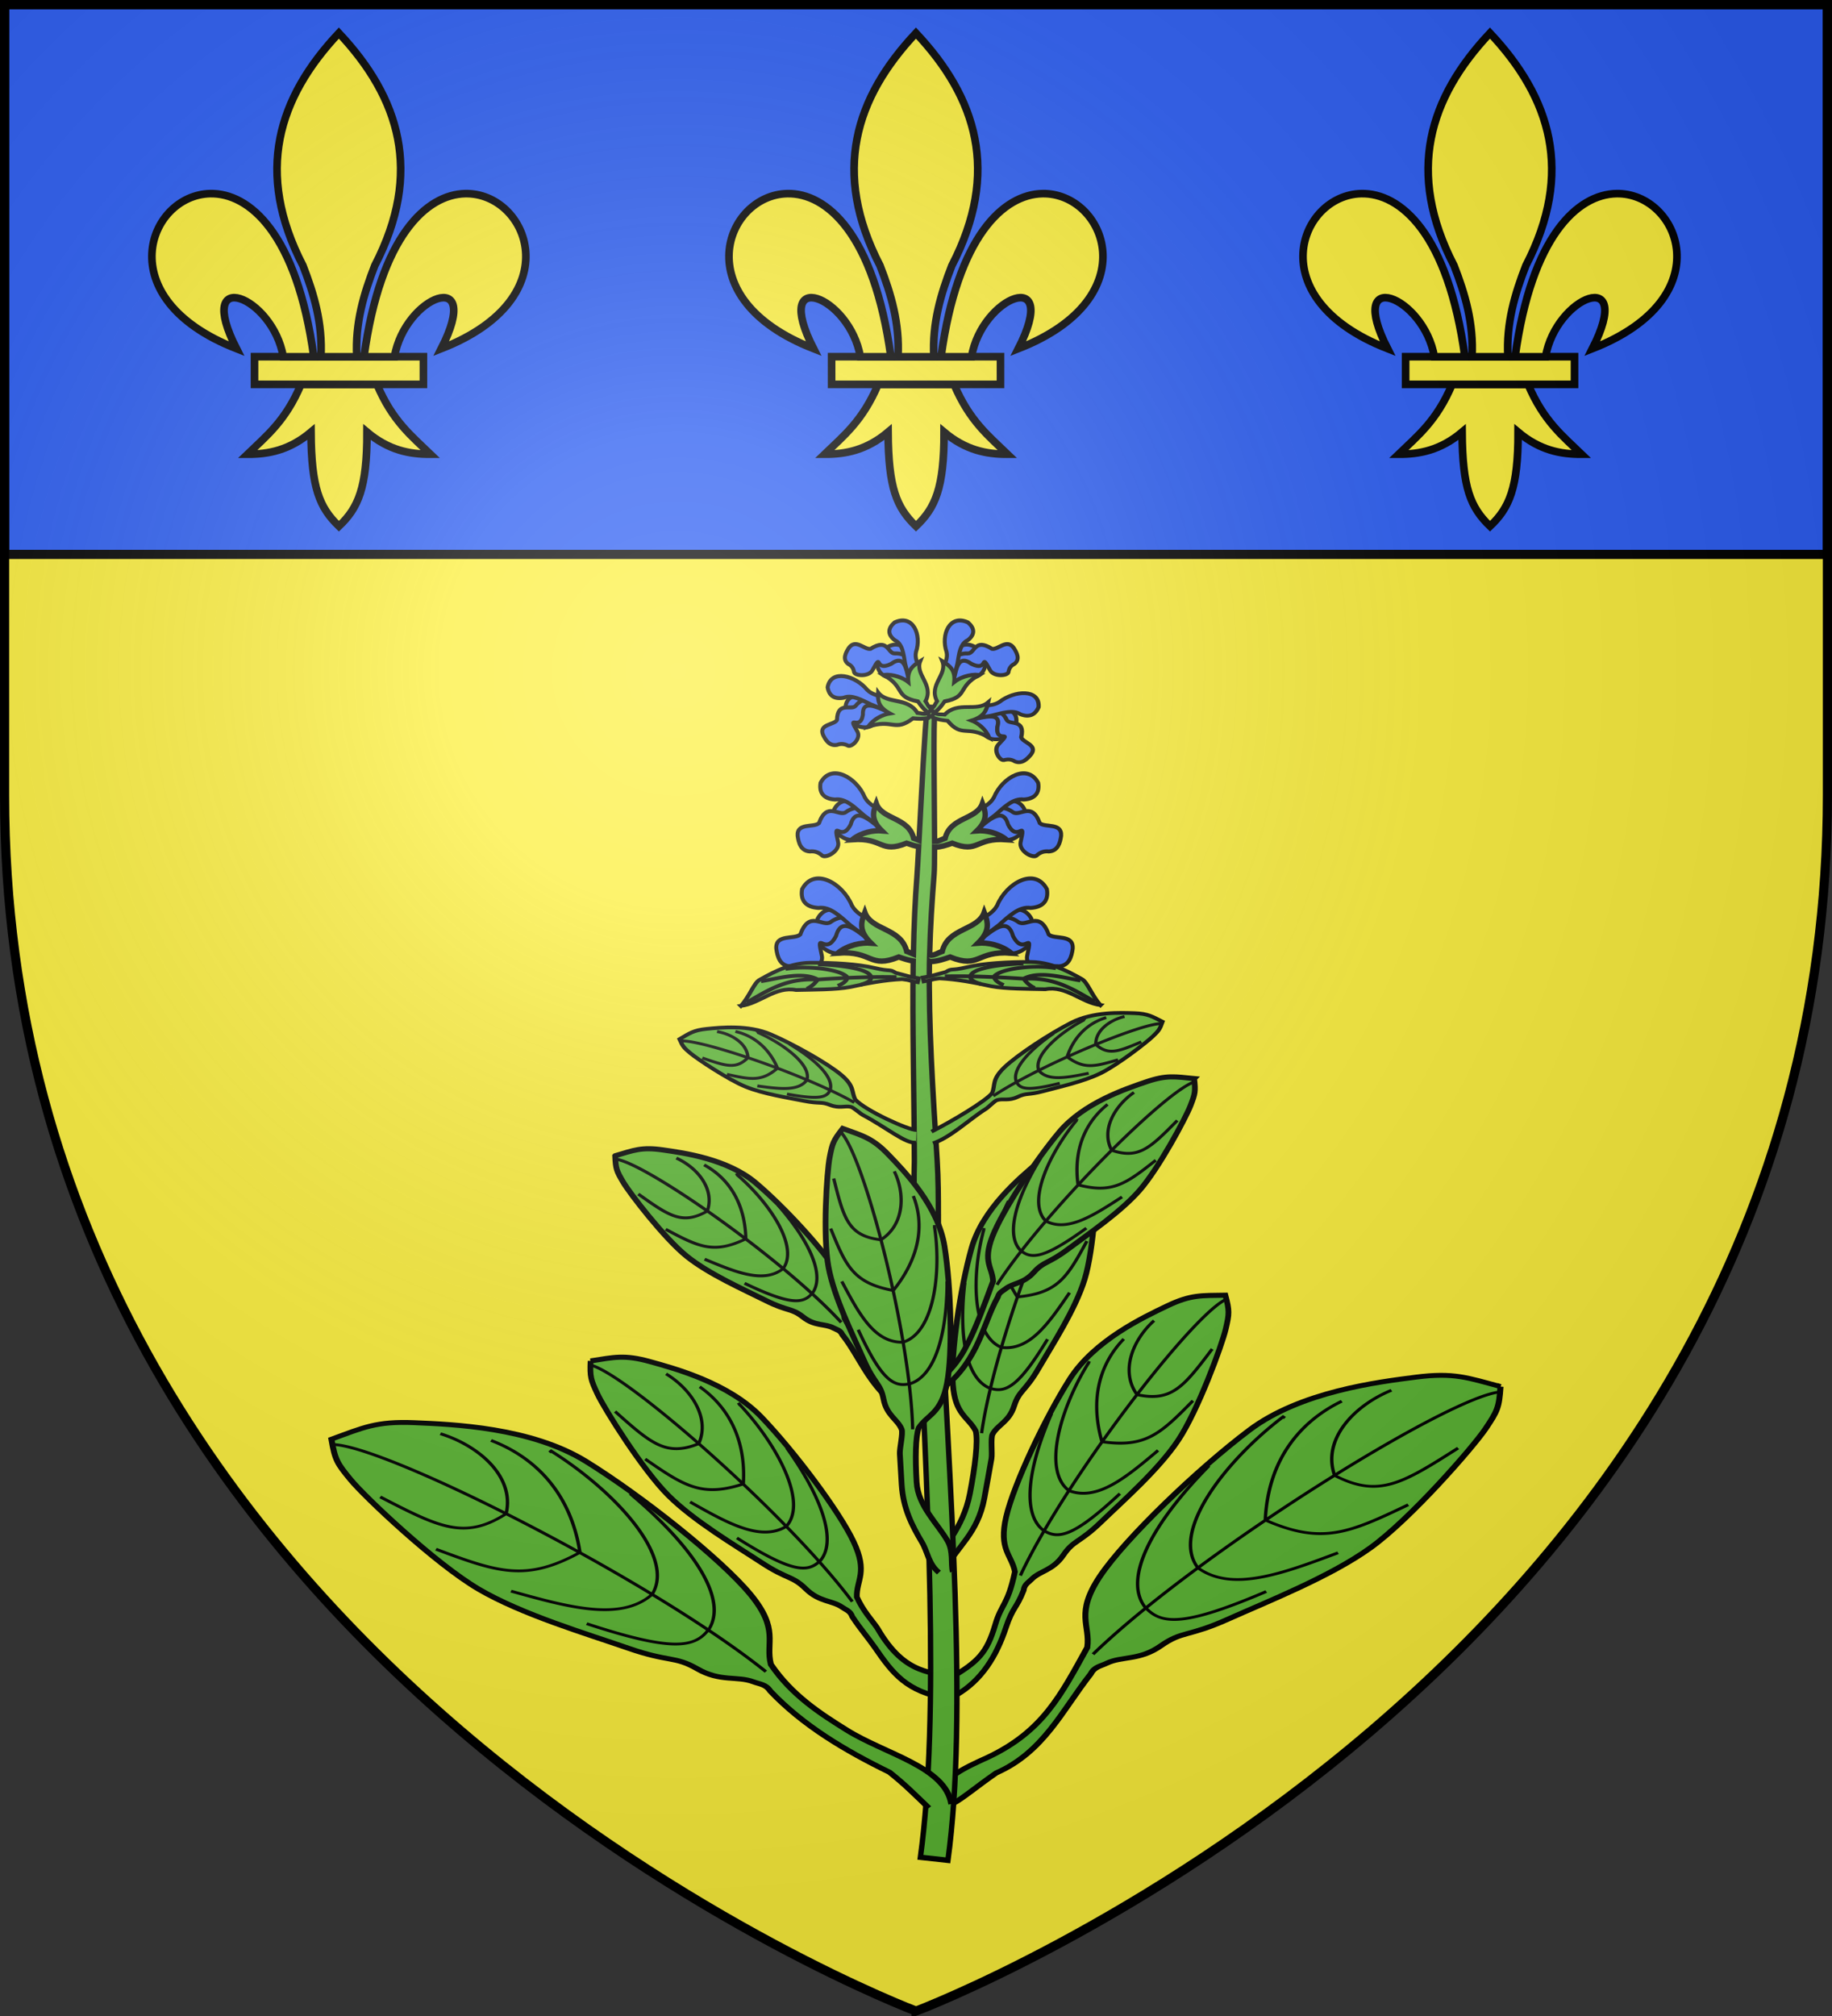
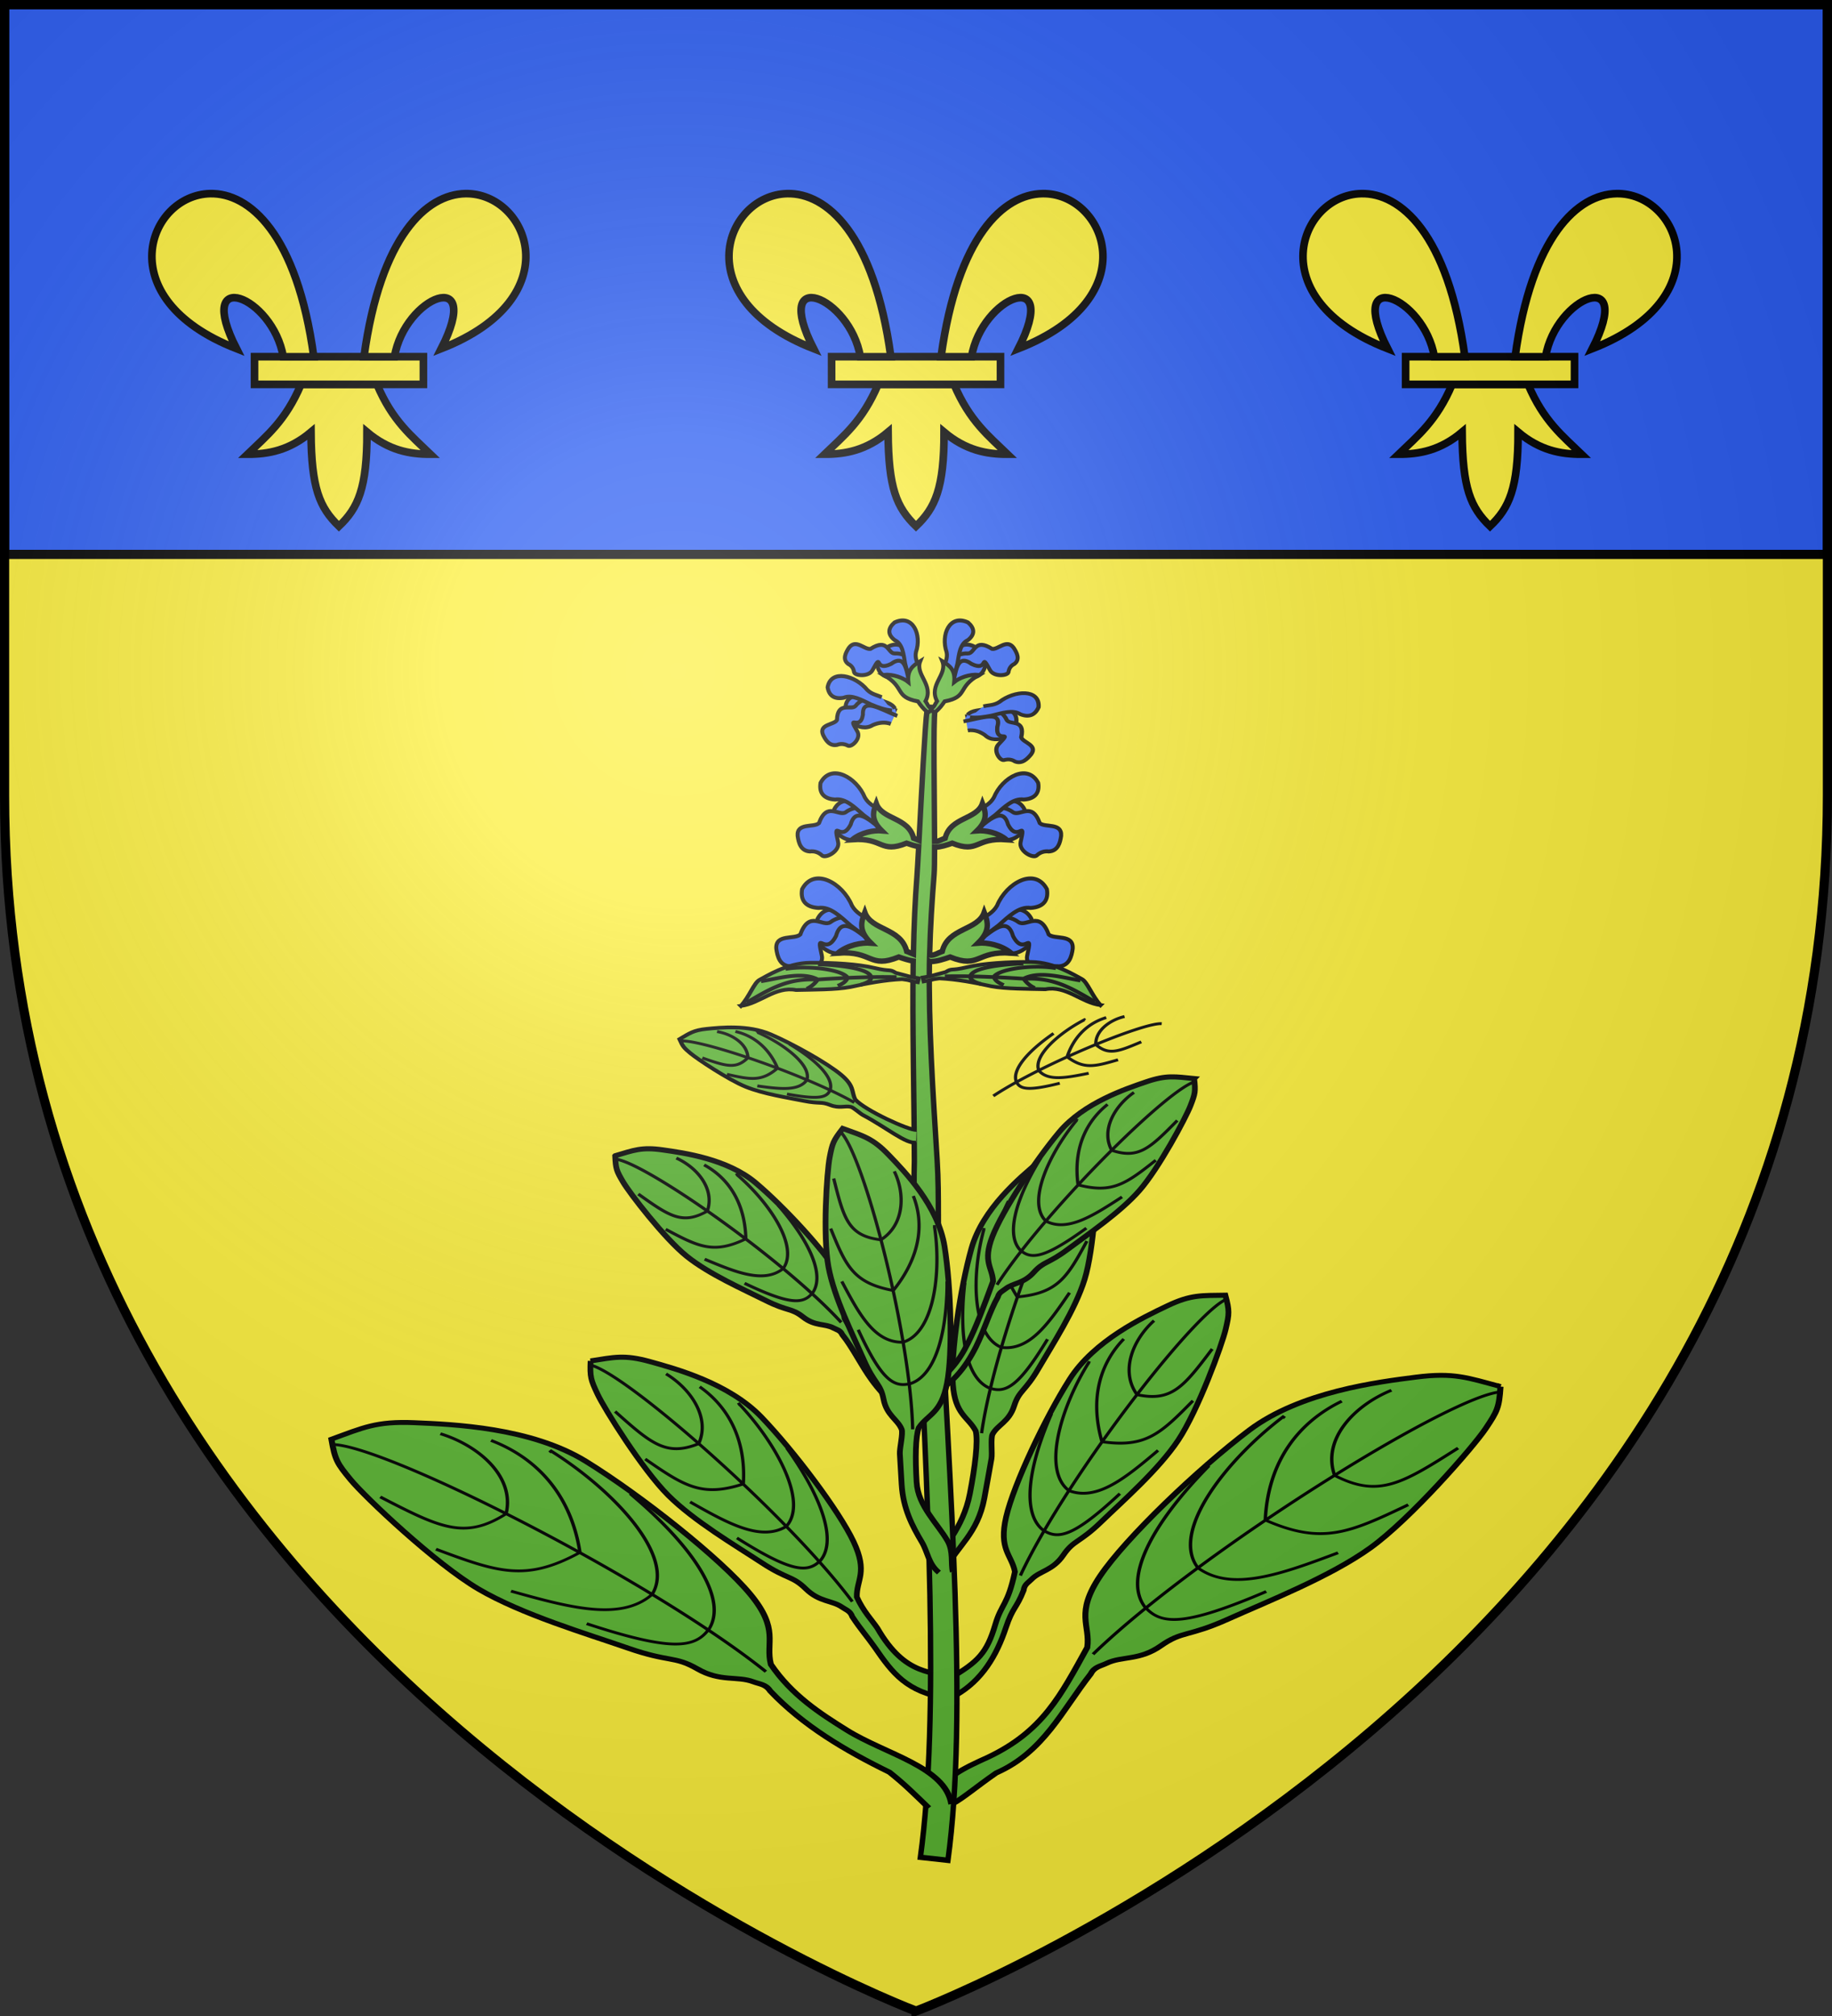
<svg xmlns="http://www.w3.org/2000/svg" xmlns:xlink="http://www.w3.org/1999/xlink" width="600" height="660">
  <rect width="100%" height="100%" fill="#333333" stroke="none" />
  <radialGradient id="d" cx="221.445" cy="226.331" r="300" gradientTransform="matrix(1.353 0 0 1.349 -77.63 -85.747)" gradientUnits="userSpaceOnUse">
    <stop offset="0" stop-color="#fff" stop-opacity=".314" />
    <stop offset=".19" stop-color="#fff" stop-opacity=".251" />
    <stop offset=".6" stop-color="#6b6b6b" stop-opacity=".125" />
    <stop offset="1" stop-opacity=".125" />
  </radialGradient>
  <path fill="#fcef3c" fill-rule="evenodd" d="M300 658.5s298.5-112.32 298.5-397.772V2.176H1.5v258.552C1.5 546.18 300 658.5 300 658.5" />
  <g stroke="#000" stroke-width=".995">
    <g stroke-width="1.454">
      <path fill="#5ab532" fill-rule="evenodd" d="M-328.3 315.987c7.67 3.028 11.222 3.886 17.368 10.918 6.27 7.173 18.949 21.543 21.608 38.744s3.749 45.197 1.729 58.198-6.974 13.246-10.359 19.083c-3.613 15.565-6.701 26.885-1.139 41.7 2.462 6.177 4.862 12.179 2.894 19.435l-4.548-2.519c-1.01-3.033-1.403-7.868-2.672-14.404-5.111-12.461-1.076-25.25.092-38.45.59-2.254-.43-3.308-1.06-5.004-1.55-4.181-5.677-5.734-6.976-12.68s-3.482-6.283-7.692-16.736-11.458-26.114-13.804-39.347-1.165-40.267-.18-46.58c.942-6.038 1.242-7.11 4.74-12.358z" transform="matrix(-1.08 -.708 -.808 .842 392.19 -44.56)" />
      <path fill="none" stroke-width=".821" d="M-300.24 443.659c-.199-5.819-.751-12.363-1.579-19.334-.702-5.916-1.601-12.138-2.65-18.485a552 552 0 0 0-4.043-21.677 578 578 0 0 0-4.862-21.465c-5.598-22.652-11.743-41.092-15.767-45.308m27.358 106.978c9.192-3.041 13.905-20.2 13.609-43.844m-16.205 26.096c11.635-4.149 14.062-29.89 11.154-49.385h-.561m-8.032 67.098c-6.028 1.56-10.627-1.94-19.467-22.764m16.871 5.051c-10.693.464-16.678-11.827-23.324-25.534m19.396 3.577c10.136-14.674 11.198-28.833 6.98-40.336m-7.015 40.336c-15.047-2.979-17.89-10.06-23.851-26.025m23.57-24.693c4.188 9.317 4.253 22.563-4.63 29.217-12.284-1.471-14.05-8.667-18.098-25.85" transform="matrix(-1.08 -.708 -.808 .842 392.19 -44.56)" />
    </g>
    <g stroke-width="2.162">
      <path fill="#5ab532" fill-rule="evenodd" d="M-328.3 315.987c7.67 3.028 11.222 3.886 17.368 10.918 6.27 7.173 18.949 21.543 21.608 38.744s3.749 45.197 1.729 58.198-6.974 13.246-10.359 19.083c-1.324 4.32-1.14 15.258-.236 26.708 1.222 15.48 8.403 23.662 10.934 33.352l-4.985-.983c-3.176-9.468-10.414-15.567-11.533-30.818-.432-5.88-.784-11.78-1.143-17.042-.158-2.31 1.16-8.763.53-10.46-1.55-4.18-5.677-5.733-6.976-12.68s-3.482-6.282-7.692-16.735-11.458-26.114-13.804-39.347-1.165-40.267-.18-46.58c.942-6.038 1.242-7.11 4.74-12.358z" transform="matrix(-.868 -.07 -.079 .766 95.923 108.346)" />
      <path fill="none" stroke-width="1.221" d="M-300.24 443.659c-.199-5.819-.751-12.363-1.579-19.334-.702-5.916-1.601-12.138-2.65-18.485a552 552 0 0 0-4.043-21.677 578 578 0 0 0-4.862-21.465c-5.598-22.652-11.743-41.092-15.767-45.308m27.358 106.978c9.192-3.041 13.905-20.2 13.609-43.844m-16.205 26.096c11.635-4.149 14.062-29.89 11.154-49.385h-.561m-8.032 67.098c-6.028 1.56-10.627-1.94-19.467-22.764m16.871 5.051c-10.693.464-16.678-11.827-23.324-25.534m19.396 3.577c10.136-14.674 11.198-28.833 6.98-40.336m-7.015 40.336c-15.047-2.979-17.89-10.06-23.851-26.025m23.57-24.693c4.188 9.317 4.253 22.563-4.63 29.217-12.284-1.471-14.05-8.667-18.098-25.85" transform="matrix(-.868 -.07 -.079 .766 95.923 108.346)" />
    </g>
    <g stroke-width="1.99">
      <path fill="#5ab532" fill-rule="evenodd" d="M-328.3 315.987c7.67 3.028 11.222 3.886 17.368 10.918 6.27 7.173 18.949 21.543 21.608 38.744s3.749 45.197 1.729 58.198-6.974 13.246-10.359 19.083c-1.012 5.827-.266 10.58-.3 14.108-1.65 21.368 7.45 24.395 14.09 31.93l-7.796 4.243c-10.76-9.587-11.018-18.31-10.996-30.237-.026-4.935-.495-8.556-.371-14.282.59-2.254-.43-3.308-1.06-5.004-1.55-4.181-5.677-5.734-6.976-12.68s-3.482-6.283-7.692-16.736-11.458-26.114-13.804-39.347-1.165-40.267-.18-46.58c.942-6.038 1.242-7.11 4.74-12.358z" transform="matrix(.807 -.436 .494 .713 302.259 77.105)" />
      <path fill="none" stroke-width="1.124" d="M-300.24 443.659c-.199-5.819-.751-12.363-1.579-19.334-.702-5.916-1.601-12.138-2.65-18.485a552 552 0 0 0-4.043-21.677 578 578 0 0 0-4.862-21.465c-5.598-22.652-11.743-41.092-15.767-45.308m27.358 106.978c9.192-3.041 13.905-20.2 13.609-43.844m-16.205 26.096c11.635-4.149 14.062-29.89 11.154-49.385h-.561m-8.032 67.098c-6.028 1.56-10.627-1.94-19.467-22.764m16.871 5.051c-10.693.464-16.678-11.827-23.324-25.534m19.396 3.577c10.136-14.674 11.198-28.833 6.98-40.336m-7.015 40.336c-15.047-2.979-17.89-10.06-23.851-26.025m23.57-24.693c4.188 9.317 4.253 22.563-4.63 29.217-12.284-1.471-14.05-8.667-18.098-25.85" transform="matrix(.807 -.436 .494 .713 302.259 77.105)" />
    </g>
    <g stroke-width="1.99">
      <path fill="#5ab532" fill-rule="evenodd" d="M-295.664 495.484c-6.506-8.685-7.818-19.604-7.03-30.796.62-8.787-.804-8.13-.633-15.996.59-2.254-.43-3.308-1.06-5.004-1.55-4.181-5.677-5.734-6.976-12.68s-3.482-6.283-7.692-16.736-11.458-26.114-13.804-39.347-1.165-40.267-.18-46.58c.942-6.038 1.242-7.11 4.74-12.358 7.669 3.028 11.22 3.886 17.367 10.918 6.27 7.173 18.949 21.543 21.608 38.744s3.749 45.197 1.729 58.198-6.974 13.246-10.359 19.083c-2.306 13.276.014 13.23-.87 21.783-1.185 11.47.545 15.727 7.152 24.946" transform="matrix(-.887 -.292 -.331 .783 214.72 80.749)" />
      <path fill="none" stroke-width="1.124" d="M-300.24 443.659c-.199-5.819-.751-12.363-1.579-19.334-.702-5.916-1.601-12.138-2.65-18.485a552 552 0 0 0-4.043-21.677 578 578 0 0 0-4.862-21.465c-5.598-22.652-11.743-41.092-15.767-45.308m27.358 106.978c9.192-3.041 13.905-20.2 13.609-43.844m-16.205 26.096c11.635-4.149 14.062-29.89 11.154-49.385h-.561m-8.032 67.098c-6.028 1.56-10.627-1.94-19.467-22.764m16.871 5.051c-10.693.464-16.678-11.827-23.324-25.534m19.396 3.577c10.136-14.674 11.198-28.833 6.98-40.336m-7.015 40.336c-15.047-2.979-17.89-10.06-23.851-26.025m23.57-24.693c4.188 9.317 4.253 22.563-4.63 29.217-12.284-1.471-14.05-8.667-18.098-25.85" transform="matrix(-.887 -.292 -.331 .783 214.72 80.749)" />
    </g>
    <g stroke-width="2.461">
      <path fill="#5ab532" fill-rule="evenodd" d="M-305.794 262.09c7.67 3.028 11.22 3.885 17.367 10.917 6.27 7.173 18.949 21.543 21.608 38.745s3.75 45.196 1.729 58.197-6.973 13.247-10.358 19.083c-2.307 13.276-3.892 22.87-4.477 31.45-.693 10.149.238 18.82 6.231 29.685l-3.07 1.086c-6.507-8.685-7.82-19.604-7.031-30.797.62-8.786 2.803-17.795 2.973-25.661.59-2.255-.43-3.309-1.06-5.005-1.55-4.18-5.677-5.733-6.976-12.68s-3.482-6.282-7.691-16.735c-4.21-10.453-11.459-26.114-13.805-39.347s-1.165-40.268-.18-46.58c.942-6.038 1.242-7.11 4.74-12.359z" transform="matrix(.614 -.44 .445 .524 272.589 106.484)" />
      <path fill="none" stroke-width="1.39" d="M-277.734 389.761c-.2-5.818-.752-12.363-1.58-19.334-.701-5.915-1.6-12.138-2.65-18.484a552 552 0 0 0-4.043-21.677 578 578 0 0 0-4.862-21.465c-5.598-22.653-11.743-41.093-15.767-45.309m27.358 106.978c9.192-3.04 13.905-20.2 13.61-43.843m-16.205 26.095c11.635-4.148 14.06-29.89 11.153-49.385h-.56m-8.033 67.098c-6.027 1.56-10.626-1.939-19.466-22.763m16.87 5.05c-10.693.465-16.678-11.827-23.324-25.534m19.396 3.578c10.136-14.674 11.198-28.833 6.98-40.336m-7.015 40.336c-15.046-2.98-17.889-10.06-23.85-26.026m23.57-24.692c4.188 9.316 4.253 22.563-4.63 29.217-12.284-1.472-14.051-8.667-18.099-25.85" transform="matrix(.614 -.44 .445 .524 272.589 106.484)" />
    </g>
    <g stroke-width="2.461">
      <path fill="#5ab532" fill-rule="evenodd" d="M-328.3 315.987c7.67 3.028 11.222 3.886 17.368 10.918 6.27 7.173 18.949 21.543 21.608 38.744s3.749 45.197 1.729 58.198-6.974 13.246-10.359 19.083c-2.306 13.276-3.89 22.87-4.476 31.45-.693 10.148.237 18.82 6.23 29.685l-3.07 1.086c-6.506-8.685-7.819-19.604-7.03-30.797.619-8.787 2.802-17.796 2.973-25.662.59-2.254-.43-3.308-1.06-5.004-1.55-4.181-5.677-5.734-6.976-12.68s-3.482-6.283-7.692-16.736-11.458-26.114-13.804-39.347-1.165-40.267-.18-46.58c.942-6.038 1.242-7.11 4.74-12.358z" transform="matrix(-.677 -.315 -.357 .598 281.648 60.728)" />
      <path fill="none" stroke-width="1.39" d="M-300.24 443.659c-.199-5.819-.751-12.363-1.579-19.334-.702-5.916-1.601-12.138-2.65-18.485a552 552 0 0 0-4.043-21.677 578 578 0 0 0-4.862-21.465c-5.598-22.652-11.743-41.092-15.767-45.308m27.358 106.978c9.192-3.041 13.905-20.2 13.609-43.844m-16.205 26.096c11.635-4.149 14.062-29.89 11.154-49.385h-.561m-8.032 67.098c-6.028 1.56-10.627-1.94-19.467-22.764m16.871 5.051c-10.693.464-16.678-11.827-23.324-25.534m19.396 3.577c10.136-14.674 11.198-28.833 6.98-40.336m-7.015 40.336c-15.047-2.979-17.89-10.06-23.851-26.025m23.57-24.693c4.188 9.317 4.253 22.563-4.63 29.217-12.284-1.471-14.05-8.667-18.098-25.85" transform="matrix(-.677 -.315 -.357 .598 281.648 60.728)" />
    </g>
    <g fill-rule="evenodd">
      <path fill="#2b5df2" stroke-width="1.013" d="M873.555-18.887c-1.787-1.228-3.836-1.437-5.998-1.113-2.758.845-4.947-.504-6.632-2.258-1.065-1.713-.532-4.359-.246-6.397 2.759-5.096 9.347-.825 11.81 2.33 1.048 1.648 2.979 2.388 4.445 3.604" transform="translate(-834.742 337.453)scale(1.281)" />
      <path fill="#2b5df2" stroke-width="1.013" d="M876.544-20.966c-4.898-3.647-9.55-9.063-11.166-3.267-2.78 5.498-5.243-2.016-3.63 5.024.63 2.56-3.353 4.753-4.551 3.95-1.178-1.108-2.426-1.345-3.546-1.204-2.66-.163-3.268-2.51-3.542-4.507-.286-3.844 4.664-2.28 6.147-3.645 2.258-6.299 5.698-1.825 7.671-3.126 3.57-2.638 7.65-.807 10.85 1.685.859.628 1.573 1.457 1.776 2.495" transform="translate(-834.742 337.453)scale(1.281)" />
      <path fill="#2b5df2" stroke-width="1.013" d="M873.395-28.389c-1.334-1.174-2.9-1.73-3.947-3.598-2.378-5.8-9.701-9.93-12.747-4.189-.462 2.83.862 4.571 4.165 4.784 3.048-.438 5.677 2.254 8.244 4.485 2.189 1.694 3.946 2.95 6.273 3.736M902.442-18.887c1.787-1.228 3.836-1.437 5.997-1.113 2.759.845 4.947-.504 6.632-2.258 1.065-1.713.533-4.359.247-6.397-2.76-5.096-9.347-.825-11.811 2.33-1.047 1.648-2.978 2.388-4.444 3.604" transform="translate(-834.742 337.453)scale(1.281)" />
      <path fill="#2b5df2" stroke-width="1.013" d="M899.453-20.966c4.898-3.647 9.55-9.063 11.166-3.267 2.779 5.498 5.242-2.016 3.63 5.024-.63 2.56 3.353 4.753 4.55 3.95 1.178-1.108 2.427-1.345 3.547-1.204 2.66-.163 3.267-2.51 3.542-4.507.286-3.844-4.664-2.28-6.148-3.645-2.258-6.299-5.697-1.825-7.67-3.126-3.57-2.638-7.65-.807-10.851 1.685-.858.628-1.572 1.457-1.775 2.495" transform="translate(-834.742 337.453)scale(1.281)" />
      <path fill="#2b5df2" stroke-width="1.013" d="M902.602-28.389c1.333-1.174 2.9-1.73 3.947-3.598 2.378-5.8 9.7-9.93 12.747-4.189.461 2.83-.863 4.571-4.166 4.784-3.047-.438-5.677 2.254-8.244 4.485-2.188 1.694-3.945 2.95-6.272 3.736M876.402-47.976c-1.589-1.091-3.41-1.277-5.332-.989-2.452.752-4.398-.448-5.896-2.007-.947-1.523-.473-3.875-.22-5.688 2.454-4.53 8.31-.733 10.501 2.072.931 1.465 2.648 2.123 3.951 3.204M902.084-47.976c1.59-1.091 3.411-1.277 5.333-.989 2.452.752 4.398-.448 5.896-2.007.947-1.523.473-3.875.219-5.688-2.453-4.53-8.31-.733-10.5 2.072-.931 1.465-2.648 2.123-3.951 3.204" transform="translate(-834.742 337.453)scale(1.281)" />
      <path fill="#2b5df2" stroke-width="1.013" d="M899.427-49.824c4.355-3.242 8.49-8.058 9.927-2.904 2.471 4.888 4.661-1.793 3.228 4.466-.56 2.276 2.98 4.227 4.046 3.513 1.047-.986 2.157-1.196 3.152-1.071 2.365-.145 2.905-2.232 3.15-4.007.253-3.418-4.147-2.026-5.466-3.24-2.008-5.6-5.066-1.623-6.82-2.78-3.173-2.345-6.8-.718-9.647 1.498-.763.558-1.397 1.296-1.578 2.218" transform="translate(-834.742 337.453)scale(1.281)" />
      <path fill="#2b5df2" stroke-width="1.013" d="M902.227-56.423c1.185-1.044 2.578-1.539 3.509-3.199 2.114-5.156 8.624-8.828 11.332-3.724.411 2.517-.766 4.064-3.703 4.253-2.71-.39-5.047 2.004-7.329 3.988-1.946 1.505-3.508 2.622-5.577 3.32M879.06-49.824c-4.355-3.242-8.49-8.058-9.927-2.904-2.471 4.888-4.661-1.793-3.228 4.466.56 2.276-2.98 4.227-4.046 3.513-1.047-.986-2.157-1.196-3.152-1.071-2.365-.145-2.906-2.232-3.15-4.007-.254-3.418 4.147-2.026 5.466-3.24 2.008-5.6 5.065-1.623 6.82-2.78 3.173-2.345 6.8-.718 9.647 1.498.763.558 1.397 1.296 1.578 2.218" transform="translate(-834.742 337.453)scale(1.281)" />
      <path fill="#2b5df2" stroke-width="1.013" d="M876.26-56.423c-1.186-1.044-2.578-1.539-3.509-3.199-2.114-5.156-8.625-8.828-11.333-3.724-.41 2.517.767 4.064 3.703 4.253 2.71-.39 5.048 2.004 7.33 3.988 1.945 1.505 3.508 2.622 5.577 3.32" transform="translate(-834.742 337.453)scale(1.281)" />
      <path fill="#5ab532" stroke-width="1.382" d="M891.235 33.134c-1.102-17.666-2.218-34.72-1.98-50.37.002-.17.013-.338.016-.507.087.049.192.076.339.074 1.768-.095 3.31-.607 4.943-1.18 7.662 3.092 6.566-1.646 15.61-1.002-2.546-2.079-6.118-2.748-8.5-2.541 3.097-3.04 2.636-5.225 1.609-7.893-1.647 4.71-9.255 3.91-10.733 9.985-1.049.36-2.06 1.127-3.234.987.172-7.287.641-14.213 1.151-20.674.085-1.075.122-3.683.119-6.92.034.003.062.015.101.014 1.572-.085 2.95-.536 4.402-1.046 6.812 2.75 5.826-1.47 13.865-.897-2.262-1.848-5.433-2.44-7.55-2.257 2.753-2.702 2.335-4.64 1.422-7.011-1.465 4.187-8.217 3.478-9.532 8.88-.883.302-1.733.909-2.708.866-.038-11.519-.368-30.432.101-33.589-.339-.487-.676-.736-1.015-.732-.34.003-.677.252-1.016.777-.499 3.35-1.428 21.65-2.049 33.26-.469-.192-.924-.424-1.388-.583-1.315-5.401-8.084-4.692-9.548-8.88-.913 2.373-1.314 4.31 1.439 7.012-2.117-.184-5.305.41-7.568 2.257 8.04-.572 7.07 3.647 13.883.897 1.038.364 2.038.69 3.098.882-.187 3.466-.348 6.244-.44 7.444-.486 6.305-.772 13.032-.915 20.046-.578-.225-1.14-.538-1.71-.733-1.478-6.075-9.069-5.275-10.716-9.985-1.027 2.668-1.505 4.854 1.591 7.893-2.38-.207-5.953.462-8.498 2.54 9.043-.643 7.947 4.095 15.609 1.002 1.236.434 2.42.824 3.69 1.032-.003.201-.013.396-.016.598-.244 15.813.242 33.105.301 50.521-.264 9.138.186 18.643.639 28.132 2.718 56.952 5.87 113.352.904 149.8l7.04.775c5.114-37.526.48-93.923-2.238-150.86-.449-9.406.06-18.666-.518-28.014z" transform="translate(-834.742 337.453)scale(1.281)" />
    </g>
    <g stroke-width="1.454">
      <path fill="#5ab532" fill-rule="evenodd" d="M-299.436 502.397c.28-5.716.576-9.267.367-14.817-3.254-12.511-5.51-25.472-4.258-38.888.59-2.254-.43-3.308-1.06-5.004-1.55-4.181-5.677-5.734-6.976-12.68s-3.482-6.283-7.692-16.736-11.458-26.114-13.804-39.347-1.165-40.267-.18-46.58c.942-6.038 1.242-7.11 4.74-12.358 7.669 3.028 11.22 3.886 17.367 10.918 6.27 7.173 18.949 21.543 21.608 38.744s3.749 45.197 1.729 58.198-6.974 13.246-10.359 19.083c-2.534 10.512-1.31 19.484-.062 27.805 1.834 12.22 9.55 25.476 3.184 34.742" transform="matrix(.999 -.796 .895 .771 153.702 -33.788)" />
      <path fill="none" stroke-width=".821" d="M-300.24 443.659c-.199-5.819-.751-12.363-1.579-19.334-.702-5.916-1.601-12.138-2.65-18.485a552 552 0 0 0-4.043-21.677 578 578 0 0 0-4.862-21.465c-5.598-22.652-11.743-41.092-15.767-45.308m27.358 106.978c9.192-3.041 13.905-20.2 13.609-43.844m-16.205 26.096c11.635-4.149 14.062-29.89 11.154-49.385h-.561m-8.032 67.098c-6.028 1.56-10.627-1.94-19.467-22.764m16.871 5.051c-10.693.464-16.678-11.827-23.324-25.534m19.396 3.577c10.136-14.674 11.198-28.833 6.98-40.336m-7.015 40.336c-15.047-2.979-17.89-10.06-23.851-26.025m23.57-24.693c4.188 9.317 4.253 22.563-4.63 29.217-12.284-1.471-14.05-8.667-18.098-25.85" transform="matrix(.999 -.796 .895 .771 153.702 -33.788)" />
    </g>
    <g stroke-width="2.162">
      <path fill="#5ab532" fill-rule="evenodd" d="M-289.523 504.473c-4.047-3.632-4.29-8.6-6.58-12.82-3.755-6.914-7.254-14.207-7.954-24.466-.31-4.525-.582-8.974-.86-13.04-.158-2.31 1.16-8.763.53-10.46-1.55-4.18-5.677-5.733-6.976-12.68s-3.482-6.282-7.692-16.735-11.458-26.114-13.804-39.347-1.165-40.267-.18-46.58c.942-6.038 1.242-7.11 4.74-12.358 7.669 3.028 11.22 3.886 17.367 10.918 6.27 7.173 18.949 21.543 21.608 38.744s3.749 45.197 1.729 58.198-6.974 13.246-10.359 19.083c-1.188 3.876-1.162 13.082-.491 23.206.68 10.258 8.187 17.552 11.995 24.863 2.283 4.382 1.315 9.625 2.12 13.127" transform="matrix(.871 .011 -.012 .769 565.742 130.065)" />
      <path fill="none" stroke-width="1.221" d="M-300.24 443.659c-.199-5.819-.751-12.363-1.579-19.334-.702-5.916-1.601-12.138-2.65-18.485a552 552 0 0 0-4.043-21.677 578 578 0 0 0-4.862-21.465c-5.598-22.652-11.743-41.092-15.767-45.308m27.358 106.978c9.192-3.041 13.905-20.2 13.609-43.844m-16.205 26.096c11.635-4.149 14.062-29.89 11.154-49.385h-.561m-8.032 67.098c-6.028 1.56-10.627-1.94-19.467-22.764m16.871 5.051c-10.693.464-16.678-11.827-23.324-25.534m19.396 3.577c10.136-14.674 11.198-28.833 6.98-40.336m-7.015 40.336c-15.047-2.979-17.89-10.06-23.851-26.025m23.57-24.693c4.188 9.317 4.253 22.563-4.63 29.217-12.284-1.471-14.05-8.667-18.098-25.85" transform="matrix(.871 .011 -.012 .769 565.742 130.065)" />
    </g>
    <g stroke-width="2.562">
      <path fill="#5ab532" fill-rule="evenodd" d="M1229.26 608.412c-6.12-5.757-9.994-14.805-13.706-16.338-4.053-1.675-17.949-9.315-31.907-7.616-13.958 1.7-28.776 4.669-38.386 8.677s-8.645 1.527-12.38 5c-9.757 4.257-6.712 3.36-13.228 5.5l.923 2.61c6.669-2.205 3.03-1.593 9.09-3.307 10.255-.826 21.629.066 31.944 1.25 9.087.72 22.127-1.135 32.935-2.24 12.265-4.352 22.96 6.33 34.716 6.464z" transform="matrix(.534 .062 -.071 .472 -252.79 -34.318)" />
      <path fill="none" d="M1132.825 601.129c4.56-.75 9.764-1.434 15.364-2.048 4.752-.52 9.788-.99 14.955-1.406a710 710 0 0 1 17.756-1.197c17.886-3.327 29.05 2.6 44.698 10.184m-77.45-7.592c.214-4.885 12.423-9.657 30.83-12.951m-16.857 12.42c.504-6.227 22.284-12.73 36.893-11.777m-50.831 12.32c.121 1.946 1.622 3.345 7.082 4.423m7.261-5.743c.875 2.145 3.227 3.597 6.537 4.648m11.41-5.942c9.016-7.032 24.513-3.651 34.418-3.285m-34.41 3.302c2.299 2.702 4.65 4.39 7.502 5.478" transform="matrix(.534 .062 -.071 .472 -252.79 -34.318)" />
    </g>
    <g stroke-width="2.562">
      <path fill="#5ab532" fill-rule="evenodd" d="M1229.26 608.412c-6.12-5.757-9.994-14.805-13.706-16.338-4.053-1.675-17.949-9.315-31.907-7.616-13.958 1.7-28.776 4.669-38.386 8.677s-8.645 1.527-12.38 5c-9.757 4.257-6.712 3.36-13.228 5.5l.923 2.61c6.669-2.205 3.03-1.593 9.09-3.307 10.255-.826 21.629.066 31.944 1.25 9.087.72 22.127-1.135 32.935-2.24 12.265-4.352 22.96 6.33 34.716 6.464z" transform="matrix(-.534 .062 .071 .472 855.878 -34.063)" />
      <path fill="none" d="M1132.825 601.129c4.56-.75 9.764-1.434 15.364-2.048 4.752-.52 9.788-.99 14.955-1.406a710 710 0 0 1 17.756-1.197c17.886-3.327 29.05 2.6 44.698 10.184m-77.45-7.592c.214-4.885 12.423-9.657 30.83-12.951m-16.857 12.42c.504-6.227 22.284-12.73 36.893-11.777m-50.831 12.32c.121 1.946 1.622 3.345 7.082 4.423m7.261-5.743c.875 2.145 3.227 3.597 6.537 4.648m11.41-5.942c9.016-7.032 24.513-3.651 34.418-3.285m-34.41 3.302c2.299 2.702 4.65 4.39 7.502 5.478" transform="matrix(-.534 .062 .071 .472 855.878 -34.063)" />
    </g>
    <g fill-rule="evenodd" stroke-width="3.574">
      <g fill="#2b5df2">
        <path d="M-554.742 337.312c3.35-4.504 8.09-6.424 13.496-6.977 7.223.463 11.441-4.636 14.153-10.495 1.262-5.339-1.992-12.146-4.203-17.473-10.409-11.964-22.948 3.95-26.472 14.118-1.267 5.15-5.327 8.429-7.917 12.69" transform="matrix(.276 .238 -.27 .244 561.152 288.868)" />
        <path d="M-563.44 333.665c8.97-13.108 16.026-30.84 24.23-16.224 10.759 13.04 11.015-8.924 12.436 11.192.413 7.342 11.571 10.645 13.832 7.68 1.983-3.78 4.789-5.245 7.57-5.605 6.232-2.2 5.927-8.952 5.087-14.538-2.197-10.59-12.85-3.081-17.418-5.795-10.113-15.55-14.979-1.17-20.668-3.386-10.504-4.778-18.88 2.874-24.662 11.736-1.58 2.266-2.664 4.983-2.372 7.925" transform="matrix(.276 .238 -.27 .244 561.152 288.868)" />
        <path d="M-561.476 311.497c2.306-4.06 5.63-6.6 6.734-12.346 1.338-17.266 15.74-33.283 27.317-19.765 3.224 7.354 1.364 12.94-6.368 15.7-7.61.83-11.875 9.854-16.337 17.589-3.96 6.028-7.218 10.588-12.188 14.255" transform="matrix(.276 .238 -.27 .244 561.152 288.868)" />
      </g>
-       <path fill="#5ab532" d="M-586.73 344.889c3.086-.244 4.971-3.12 7.283-4.841-1.018-17.418 17.74-20.27 18.148-34.102 4.452 6.539 7.198 12.106 2.077 22.376 5.534-2.133 14.572-2.677 22.209 1.264-22.087 4.24-15.906 16.36-36.53 13.058-3.473 2.631-6.79 5.026-10.942 6.453-2.24.649-2.103-2.81-2.245-4.208z" transform="matrix(.276 .238 -.27 .244 561.152 288.868)" />
    </g>
    <path fill="#2b5df2" fill-rule="evenodd" stroke-width="1.013" d="M897.839-87.32c.446-1.443 1.566-2.38 3.024-3.041 2.08-.587 2.704-2.261 2.822-3.978-.232-1.446-1.895-2.82-3.102-3.926-4.24-1.957-6.012 3.208-5.884 6.072.21 1.4-.57 2.608-.829 3.917" transform="translate(-834.742 337.453)scale(1.281)" />
    <path fill="#2b5df2" fill-rule="evenodd" stroke-width="1.013" d="M894.994-87.38c1.08-4.123 1.112-9.206 5.023-6.377 4.456 2.19 2.113-3.283 4.724 1.569.924 1.78 4.421 1.516 4.73.562.142-1.13.77-1.766 1.51-2.126 1.51-1.15.681-2.796-.169-4.1-1.781-2.413-3.949.484-5.53.254-4.55-2.875-4.337 1.164-6.178 1.167-3.477-.166-4.988 2.546-5.638 5.305-.195.716-.2 1.495.205 2.196" transform="translate(-834.742 337.453)scale(1.281)" />
    <path fill="#2b5df2" fill-rule="evenodd" stroke-width="1.013" d="M893.109-93.07c.201-1.23.856-2.184.534-3.716-1.523-4.413.762-9.784 5.5-7.555 1.715 1.511 1.806 3.078-.062 4.513-2.046.945-2.252 3.597-2.655 5.949-.45 1.88-.864 3.327-1.857 4.719" transform="translate(-834.742 337.453)scale(1.281)" />
    <path fill="#5ab532" fill-rule="evenodd" stroke-width="1.013" d="M889.686-82.335c.84-.36 1.054-1.257 1.514-1.908-2.202-4.222 2.755-6.75 1.348-10.221 1.97 1.19 3.353 2.304 3.044 5.349 1.32-1.067 3.8-2.079 6.378-1.843-5.739 3.196-2.67 5.602-8.826 6.785-.687.99-1.355 1.907-2.365 2.664-.558.378-.9-.493-1.093-.826z" transform="translate(-834.742 337.453)scale(1.281)" />
    <path fill="#2b5df2" fill-rule="evenodd" stroke-width="1.013" d="M879.383-78.432c-1.571-.557-3.093-.334-4.571.293-1.785 1.11-3.674.539-5.295-.415-1.165-1.037-1.4-3.036-1.672-4.554.793-4.166 6.526-2.295 9.035-.476 1.137.993 2.699 1.173 4.036 1.78" transform="translate(-834.742 337.453)scale(1.281)" />
    <path fill="#2b5df2" fill-rule="evenodd" stroke-width="1.013" d="M881.046-80.471c-4.373-1.73-8.982-4.775-8.79-.314-.713 4.459-4.24-.494-1.435 4.273 1.05 1.725-1.3 4.027-2.348 3.669-1.106-.583-2.059-.525-2.83-.22-1.95.367-2.936-1.21-3.6-2.595-1.104-2.711 2.82-2.488 3.568-3.74.15-4.939 3.668-2.35 4.783-3.644 1.95-2.547 5.31-1.974 8.193-.766.764.295 1.47.761 1.86 1.47" transform="translate(-834.742 337.453)scale(1.281)" />
    <path fill="#2b5df2" fill-rule="evenodd" stroke-width="1.013" d="M877.048-85.233c-1.233-.601-2.489-.716-3.678-1.867-3.065-3.736-9.293-5.37-10.141-.69.329 2.12 1.688 3.13 4.111 2.68 2.089-.87 4.608.587 6.975 1.723 1.968.819 3.525 1.401 5.381 1.543" transform="translate(-834.742 337.453)scale(1.281)" />
-     <path fill="#5ab532" fill-rule="evenodd" stroke-width="1.013" d="M888.806-81.162c-.832.374-1.77-.016-2.636-.086-2.483-4.098-7.758-2.136-10.042-5.221-.115 2.105.055 3.751 2.991 5.371-1.76.286-4.17 1.42-5.514 3.377 6.35-2.11 6.67 1.503 11.455-2.116 1.308.115 2.539.197 3.832-.056.678-.165.098-.931-.086-1.269z" transform="translate(-834.742 337.453)scale(1.281)" />
    <path fill="#2b5df2" fill-rule="evenodd" stroke-width="1.013" d="M881.625-87.32c-.446-1.443-1.566-2.38-3.024-3.041-2.08-.587-2.705-2.261-2.822-3.978.232-1.446 1.895-2.82 3.102-3.926 4.24-1.957 6.012 3.208 5.884 6.072-.21 1.4.57 2.608.829 3.917" transform="translate(-834.742 337.453)scale(1.281)" />
    <path fill="#2b5df2" fill-rule="evenodd" stroke-width="1.013" d="M884.47-87.38c-1.08-4.123-1.112-9.206-5.024-6.377-4.455 2.19-2.113-3.283-4.724 1.569-.923 1.78-4.42 1.516-4.73.562-.141-1.13-.768-1.766-1.51-2.126-1.509-1.15-.68-2.796.17-4.1 1.781-2.413 3.948.484 5.53.254 4.55-2.875 4.336 1.164 6.178 1.167 3.476-.166 4.988 2.546 5.638 5.305.194.716.2 1.495-.205 2.196" transform="translate(-834.742 337.453)scale(1.281)" />
    <path fill="#2b5df2" fill-rule="evenodd" stroke-width="1.013" d="M886.355-93.07c-.201-1.23-.856-2.184-.534-3.716 1.522-4.413-.762-9.784-5.5-7.555-1.715 1.511-1.807 3.078.062 4.513 2.046.945 2.252 3.597 2.655 5.949.45 1.88.864 3.327 1.857 4.719" transform="translate(-834.742 337.453)scale(1.281)" />
    <path fill="#5ab532" fill-rule="evenodd" stroke-width="1.013" d="M889.778-82.335c-.84-.36-1.054-1.257-1.514-1.908 2.201-4.222-2.755-6.75-1.348-10.221-1.97 1.19-3.353 2.304-3.044 5.349-1.32-1.067-3.8-2.079-6.378-1.843 5.739 3.196 2.67 5.602 8.826 6.785.686.99 1.355 1.907 2.365 2.664.558.378.9-.493 1.093-.826z" transform="translate(-834.742 337.453)scale(1.281)" />
    <g stroke-width="2.917">
-       <path fill="#5ab532" fill-rule="evenodd" d="M-302.98 499.424c-4.132-12.263-1.03-31.984-1.937-45.277-.158-2.31 1.16-8.763.53-10.46-1.55-4.18-5.677-5.733-6.976-12.68s-3.482-6.282-7.692-16.735-11.458-26.114-13.804-39.347-1.165-40.267-.18-46.58c.942-6.038 1.242-7.11 4.74-12.358 7.669 3.028 11.22 3.886 17.367 10.918 6.27 7.173 18.949 21.543 21.608 38.744s3.749 45.197 1.729 58.198-6.974 13.246-10.359 19.083c-2.2 7.175.235 35.85 2.746 51.567" transform="matrix(-.296 -.326 -.369 .262 400.164 144.68)" />
      <path fill="none" stroke-width="2.248" d="M-300.24 443.659c-.199-5.819-.751-12.363-1.579-19.334-.702-5.916-1.601-12.138-2.65-18.485a552 552 0 0 0-4.043-21.677 578 578 0 0 0-4.862-21.465c-5.598-22.652-11.743-41.092-15.767-45.308m27.358 106.978c9.192-3.041 13.905-20.2 13.609-43.844m-16.205 26.096c11.635-4.149 14.062-29.89 11.154-49.385h-.561m-8.032 67.098c-6.028 1.56-10.627-1.94-19.467-22.764m16.871 5.051c-10.693.464-16.678-11.827-23.324-25.534m19.396 3.577c10.136-14.674 11.198-28.833 6.98-40.336m-7.015 40.336c-15.047-2.979-17.89-10.06-23.851-26.025m23.57-24.693c4.188 9.317 4.253 22.563-4.63 29.217-12.284-1.471-14.05-8.667-18.098-25.85" transform="matrix(-.296 -.326 -.369 .262 400.164 144.68)" />
    </g>
    <g stroke-width="2.917">
      <path fill="#5ab532" fill-rule="evenodd" d="M-301.616 496.7c-5.157-4.793-2.01-23.647-3.3-42.553-.159-2.31 1.159-8.763.53-10.46-1.551-4.18-5.678-5.733-6.977-12.68s-3.482-6.282-7.692-16.735-11.458-26.114-13.804-39.347-1.165-40.267-.18-46.58c.942-6.038 1.242-7.11 4.74-12.358 7.669 3.028 11.22 3.886 17.367 10.918 6.27 7.173 18.949 21.543 21.608 38.744s3.749 45.197 1.729 58.198-6.974 13.246-10.359 19.083c-3.115 10.16 1.255 44.443 4.572 48.402" transform="matrix(.27 -.344 .389 .238 188.275 152.069)" />
      <path fill="none" stroke-width="2.248" d="M-300.24 443.659c-.199-5.819-.751-12.363-1.579-19.334-.702-5.916-1.601-12.138-2.65-18.485a552 552 0 0 0-4.043-21.677 578 578 0 0 0-4.862-21.465c-5.598-22.652-11.743-41.092-15.767-45.308m27.358 106.978c9.192-3.041 13.905-20.2 13.609-43.844m-16.205 26.096c11.635-4.149 14.062-29.89 11.154-49.385h-.561m-8.032 67.098c-6.028 1.56-10.627-1.94-19.467-22.764m16.871 5.051c-10.693.464-16.678-11.827-23.324-25.534m19.396 3.577c10.136-14.674 11.198-28.833 6.98-40.336m-7.015 40.336c-15.047-2.979-17.89-10.06-23.851-26.025m23.57-24.693c4.188 9.317 4.253 22.563-4.63 29.217-12.284-1.471-14.05-8.667-18.098-25.85" transform="matrix(.27 -.344 .389 .238 188.275 152.069)" />
    </g>
  </g>
  <path fill="#2b5df2" stroke="#000" stroke-width="3" d="M1.5 1.5h597v180H1.5z" />
  <g id="a" fill="#fcef3c" stroke="#000" stroke-width="1.317">
    <path fill-rule="evenodd" d="M29.739 62.946c-2.69 6.35-6.016 8.922-9.244 12.043 3.619.016 7.225-.679 10.963-3.814.064 9.675 1.458 12.982 4.819 16.232 3.323-3.149 4.859-6.547 4.847-16.232 3.738 3.135 7.335 3.83 10.954 3.814-3.228-3.121-6.545-5.693-9.235-12.043z" transform="matrix(1.897 0 0 1.899 42.18 6.294)" />
    <path d="M21.707 58.178h29.159v4.772H21.707z" transform="matrix(1.897 0 0 1.899 42.18 6.294)" />
-     <path fill-rule="evenodd" stroke-width="4.382" d="M126.281 7.938C91.34 45.032 77.89 87.763 105.656 141.28c6.342 16.259 11.339 33.045 10.313 52.25h20.625c-1.026-19.205 3.97-35.991 10.312-52.25 27.767-53.518 14.317-96.249-20.625-133.343z" transform="matrix(.57 0 0 .571 38.997 6.294)" />
    <path fill-rule="evenodd" stroke-width="4.382" d="M52.25 100c-35.235.845-58.727 60.018 15.219 88.875-24.44-47.874 20.895-30.132 26.875 4.656h17.531c-9.68-70.66-37.052-94.073-59.625-93.531zM198.969 100c-22.302.418-48.765 24.284-58.25 93.531h17.5c5.98-34.788 51.346-52.53 26.906-4.656 74.894-29.227 49.821-89.549 13.844-88.875z" transform="matrix(.57 0 0 .571 38.997 6.294)" />
  </g>
  <use xlink:href="#a" id="c" width="100%" height="100%" transform="translate(189)" />
  <use xlink:href="#c" width="100%" height="100%" transform="translate(188)" />
  <path fill="url(#d)" fill-rule="evenodd" d="M300 658.5s298.5-112.32 298.5-397.772V2.176H1.5v258.552C1.5 546.18 300 658.5 300 658.5" />
  <path fill="none" stroke="#000" stroke-width="3" d="M300 658.397S1.5 545.98 1.5 260.277V1.5h597v258.778c0 285.7-298.5 398.12-298.5 398.12z" />
</svg>